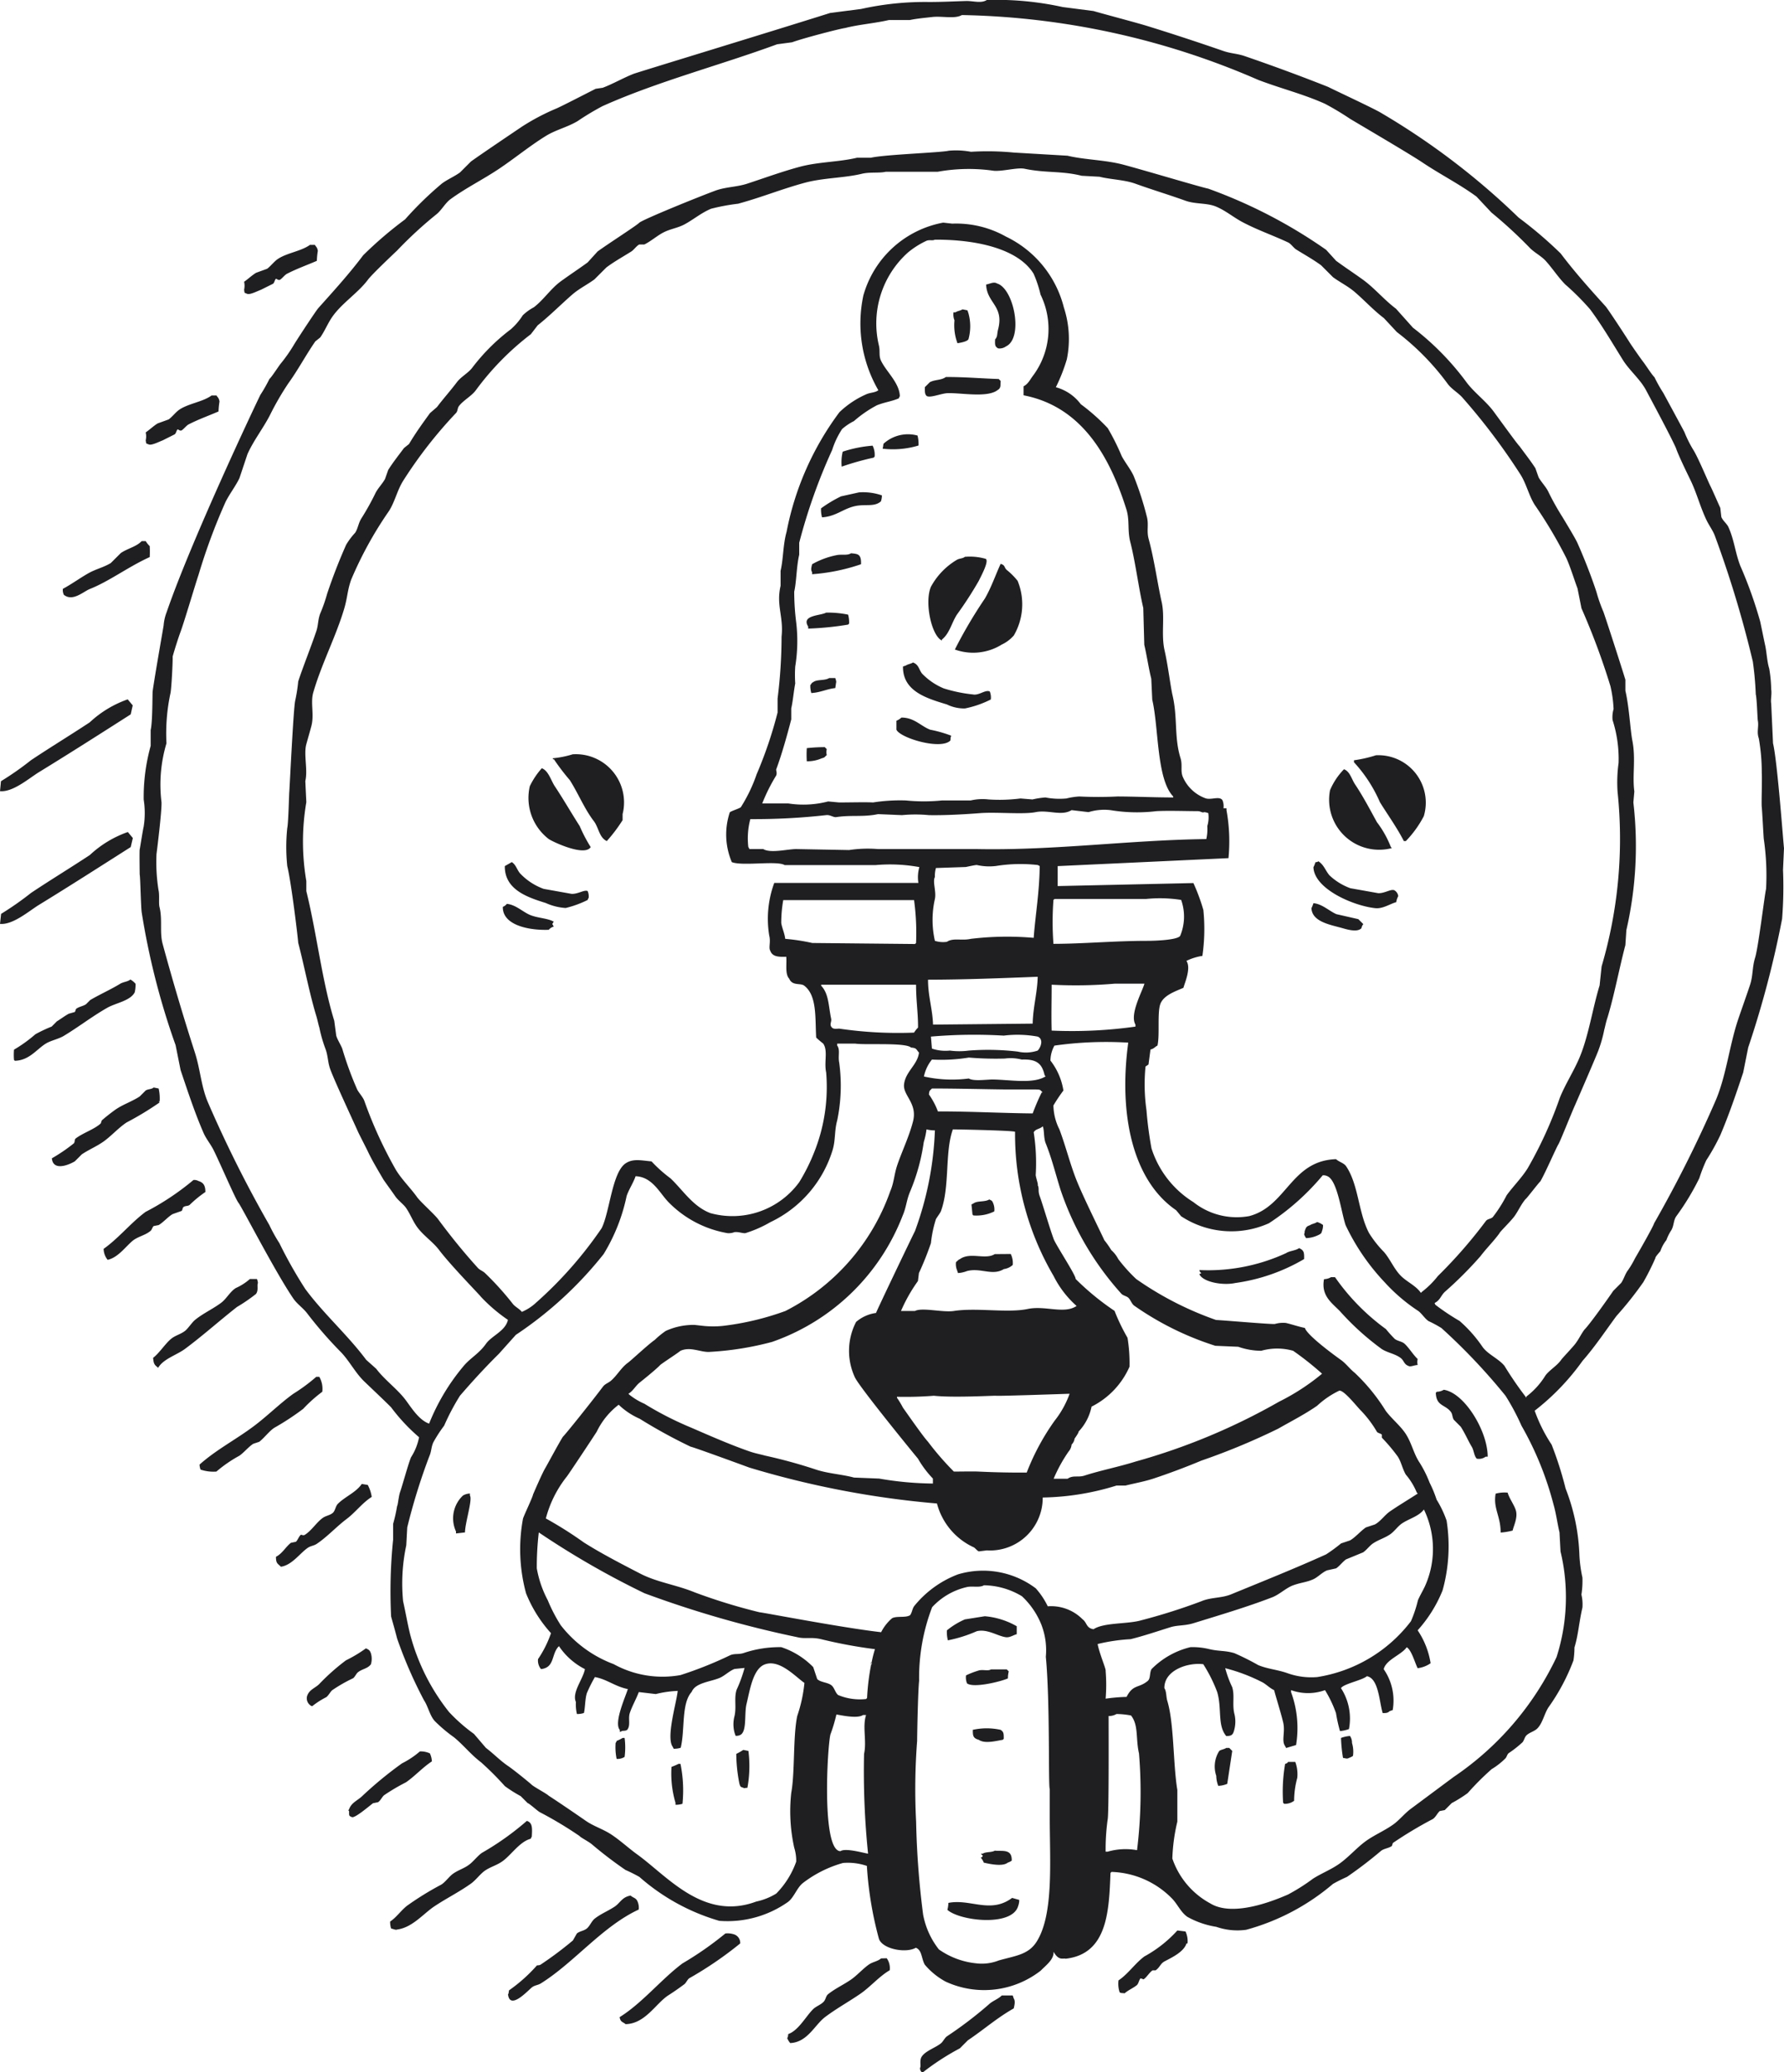
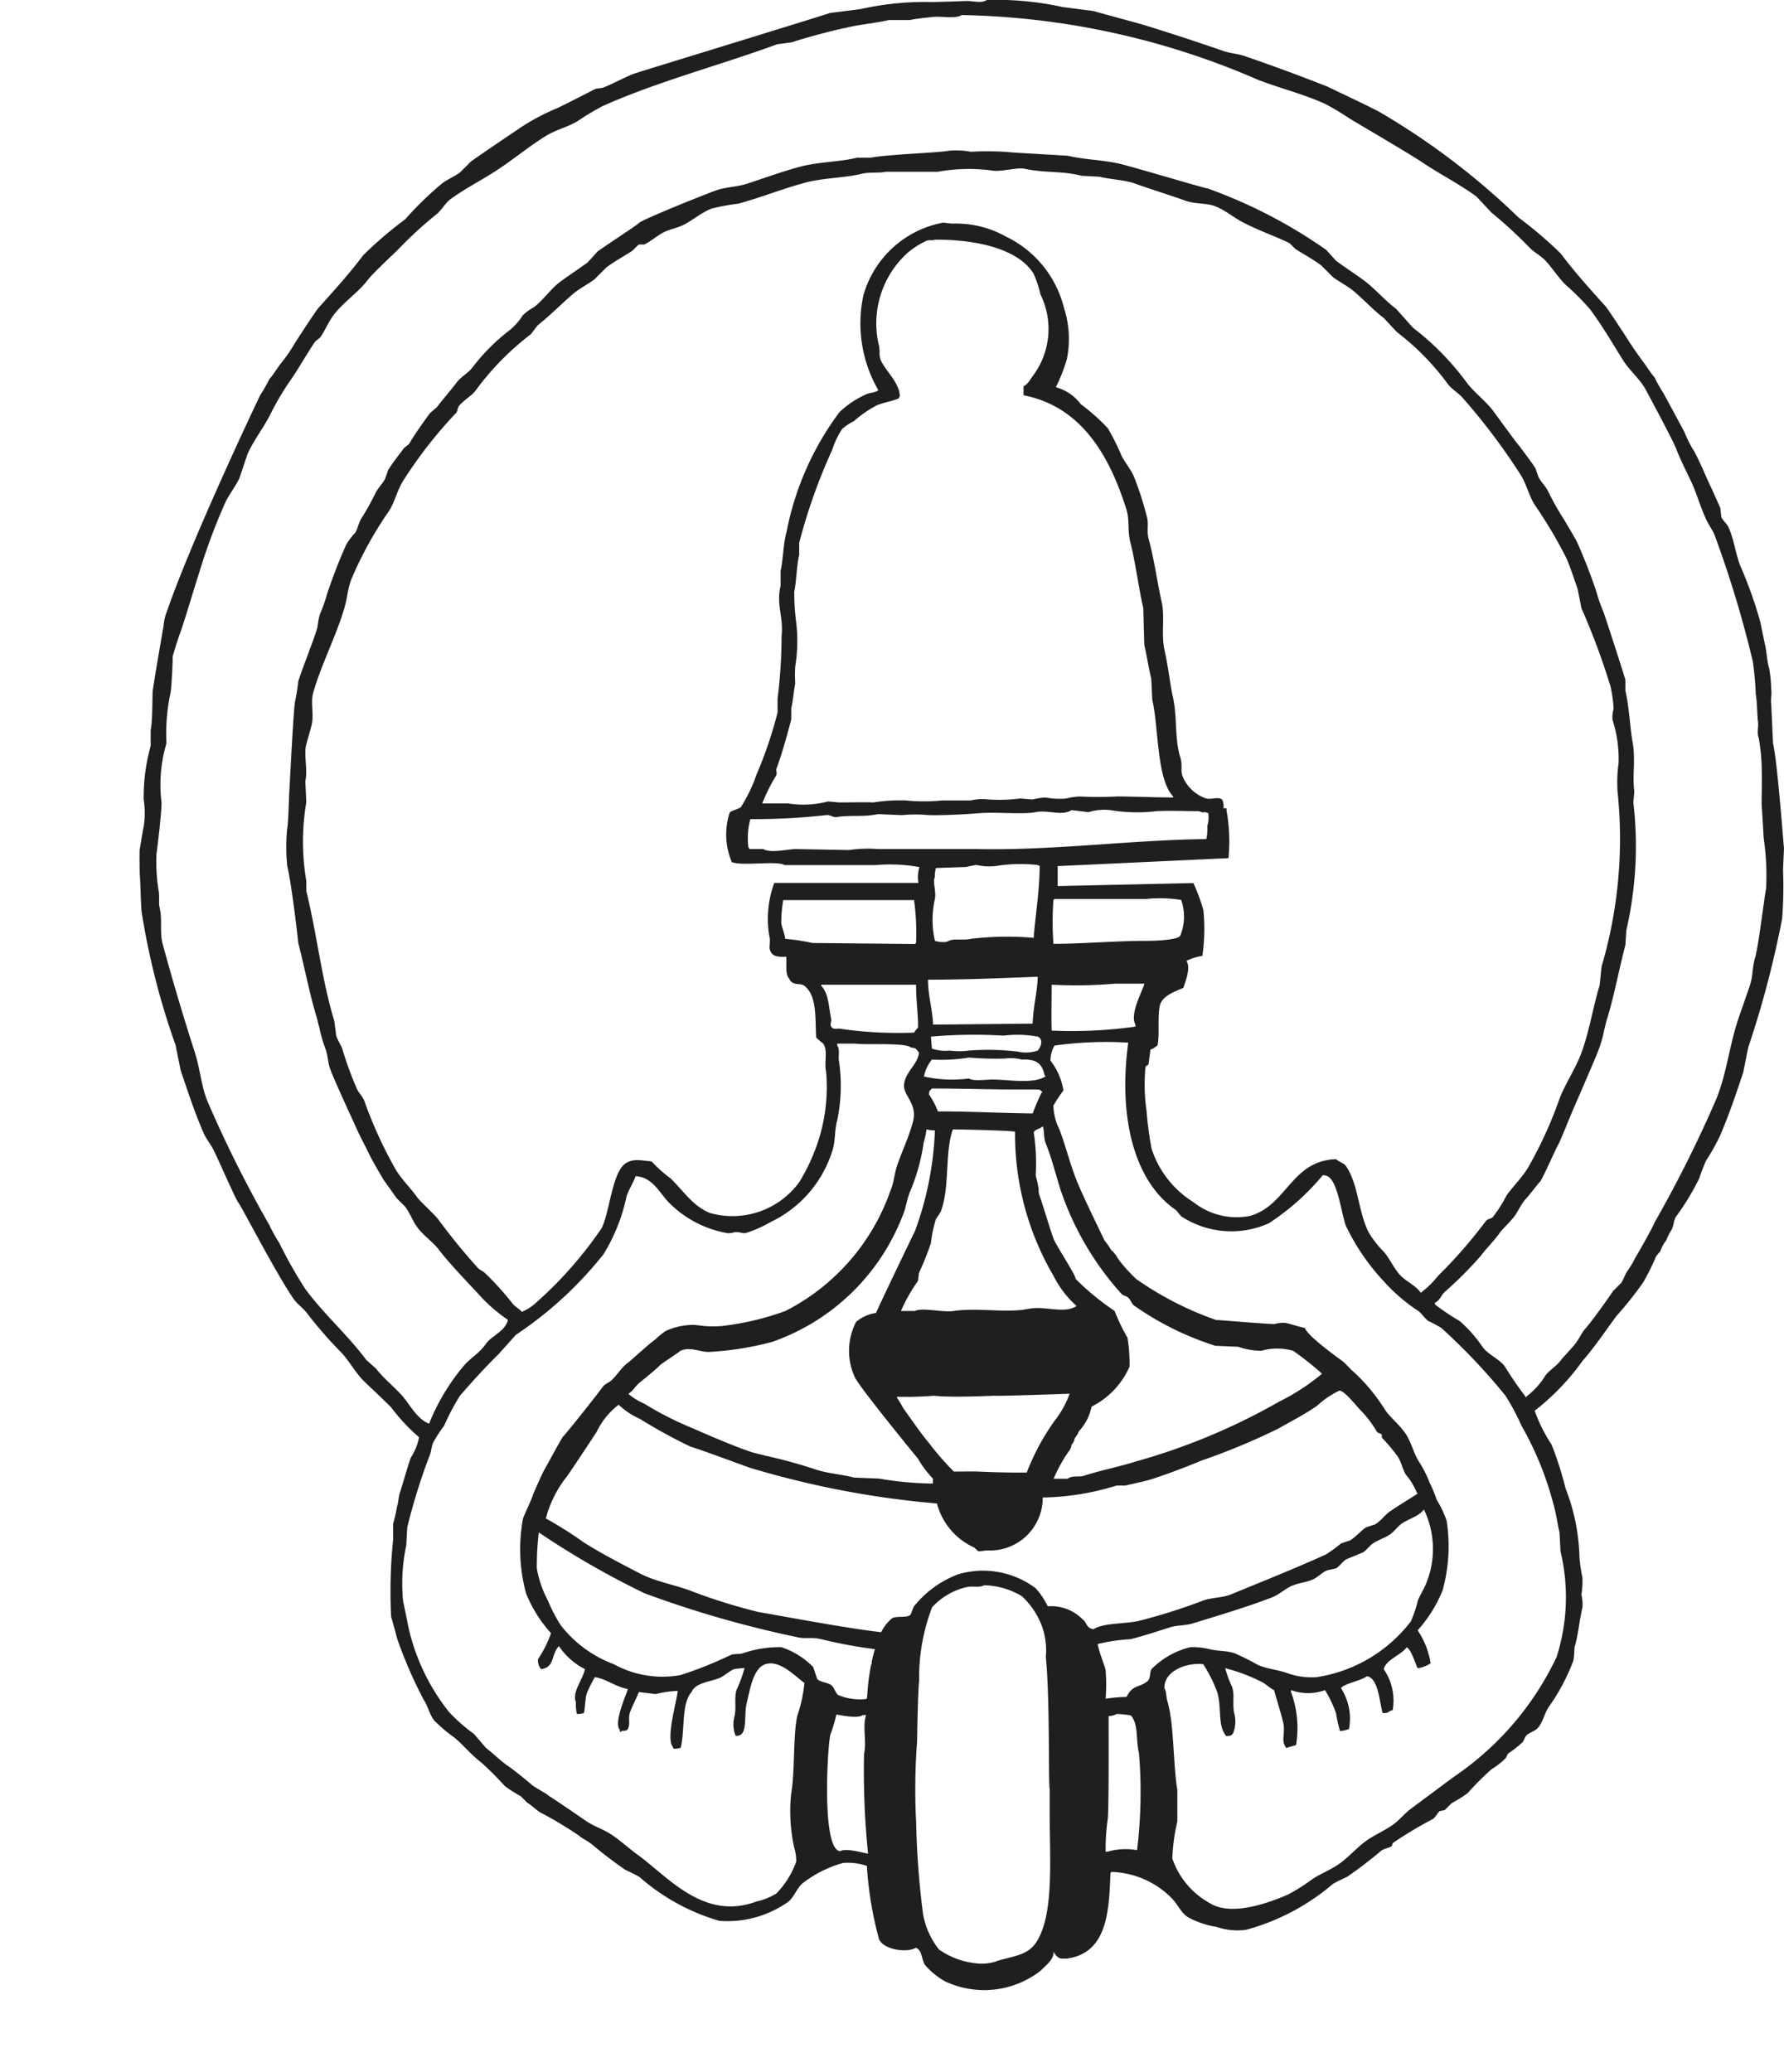
<svg xmlns="http://www.w3.org/2000/svg" width="56.405" height="65.525">
  <g fill="#1f1e21" fill-rule="evenodd">
    <path d="M56.374 27.511l.031-.694c-.013-.05-.206-2.726-.347-3.312L56 22.243c-.023-.114.026-.311 0-.442a4.125 4.125 0 00-.063-.662c-.067-.212-.083-.536-.126-.726-.034-.149-.136-.661-.158-.757a13.4 13.4 0 00-.631-1.767c-.165-.431-.19-.82-.378-1.23-.048-.1-.179-.2-.221-.315l-.032-.284c-.048-.1-.253-.575-.315-.694-.069-.135-.395-.917-.536-1.136a3.763 3.763 0 01-.284-.568c-.131-.25-.576-1.068-.663-1.23a4.7 4.7 0 01-.284-.505c-.073-.063-.282-.391-.347-.473s-.367-.512-.441-.631c-.179-.285-.688-1.059-.757-1.136-.488-.538-.98-1.088-1.42-1.672a13.134 13.134 0 00-1.33-1.135 22.906 22.906 0 00-4.353-3.313c-.227-.138-1.37-.669-1.672-.82a60.087 60.087 0 00-2.65-.978c-.243-.08-.419-.074-.663-.158a77.322 77.322 0 00-2.4-.788c-.376-.116-1.5-.411-1.7-.474L33.6.223A9.754 9.754 0 0031.2 0c-.179.116-.43.025-.663.032-.343.01-.776.032-1.167.031a9.335 9.335 0 00-2.145.221l-.978.126c-1.955.617-6.086 1.875-6.215 1.925-.311.121-.665.325-.978.441l-.221.032c-.324.164-1.141.586-1.261.631a6.988 6.988 0 00-1.073.568c-.147.1-1.223.823-1.609 1.1l-.347.347c-.186.133-.382.212-.568.347a10.971 10.971 0 00-1.167 1.136 12.356 12.356 0 00-1.325 1.135c-.439.585-.936 1.131-1.42 1.672-.069.078-.579.85-.757 1.136a4.954 4.954 0 01-.441.631c-.065.082-.274.41-.347.473a4.772 4.772 0 01-.284.5c-.086.164-2.179 4.583-2.966 6.877a1.465 1.465 0 00-.094.41c0 .02-.27 1.54-.347 2.082-.011.078 0 .969-.063 1.231v.5a6.084 6.084 0 00-.221 1.7 2.729 2.729 0 010 .852c-.029.118-.114.678-.126.725s0 .788 0 .789c.022.109.035.975.063 1.2a23.323 23.323 0 001.072 4.2l.158.789c.229.679.447 1.346.726 1.987.078.181.228.362.315.537.205.411.688 1.543.789 1.672.114.146 1.168 2.2 1.735 3.028.116.171.319.308.441.473a12.943 12.943 0 001.073 1.231c.256.271.433.617.694.883.07.072.657.622.883.852a5.868 5.868 0 00.884.946 1.806 1.806 0 01-.253.631c-.075.164-.284.927-.347 1.1-.046.129-.073.442-.094.442a5.1 5.1 0 01-.127.568v.5a16.134 16.134 0 00-.063 2.43c.06.211.125.445.19.694a13.849 13.849 0 00.851 1.955c.133.2.183.492.347.663a4.82 4.82 0 00.6.505c.3.245.534.548.852.788a9.486 9.486 0 01.757.757 4.368 4.368 0 00.5.316l.221.221c.053.01.29.23.379.284a12.248 12.248 0 011.262.757c.01.031.277.171.378.252a13.005 13.005 0 001.073.82 4.775 4.775 0 01.441.221 6.6 6.6 0 002.524 1.388 3.32 3.32 0 002.177-.6c.193-.149.278-.45.473-.6a3.73 3.73 0 011.262-.63 1.852 1.852 0 01.757.094v.032a11.388 11.388 0 00.379 2.271c.109.328.857.466 1.167.284.2.075.173.344.284.536a2.272 2.272 0 00.662.537 2.906 2.906 0 003-.347c.2-.2.418-.357.41-.6.162.3.308.193.379.221 1.322-.148 1.374-1.5 1.419-2.713l.032-.032a2.794 2.794 0 011.924.852c.173.184.265.419.474.568a2.744 2.744 0 00.914.316 2.032 2.032 0 00.947.094 7.105 7.105 0 002.744-1.451 4.923 4.923 0 01.442-.221 13.176 13.176 0 001.073-.82c.1-.081.242-.082.347-.158l.031-.094a12.728 12.728 0 011.262-.757c.089-.054.144-.187.221-.253l.158-.031.22-.221a4.169 4.169 0 00.505-.316 8.722 8.722 0 01.757-.757 2.288 2.288 0 00.442-.347c.04-.051.048-.116.095-.158a3.422 3.422 0 00.441-.347c.052-.065.067-.165.126-.22.1-.094.253-.123.347-.221.164-.171.216-.464.347-.663a6.418 6.418 0 00.789-1.482 2.758 2.758 0 00.032-.411c.123-.4.141-.783.252-1.261a1.342 1.342 0 00-.032-.41 2.849 2.849 0 00.032-.537 4.38 4.38 0 01-.095-.694 6.369 6.369 0 00-.437-2.123 11.228 11.228 0 00-.442-1.388 4.928 4.928 0 01-.536-1.073 7.5 7.5 0 001.514-1.577c.395-.449.714-.934 1.073-1.42a11.09 11.09 0 00.851-1.072 8.15 8.15 0 00.379-.757c-.011-.032.115-.167.158-.221a1.131 1.131 0 01.189-.347 1.479 1.479 0 01.158-.316c.087-.156.063-.308.157-.441a7.967 7.967 0 00.726-1.2 5 5 0 01.221-.568 6.781 6.781 0 00.441-.789c.274-.643.5-1.306.726-1.987l.158-.789a31.428 31.428 0 001.072-4.069 12.805 12.805 0 00.029-1.545zM25.206 54.263c-.136.649-.07 1.784-.189 2.429a5.339 5.339 0 00.094 1.735 1.388 1.388 0 01.063.441 2.745 2.745 0 01-.631 1.01 2.009 2.009 0 01-.631.252c-1.663.62-2.8-.79-3.754-1.482-.278-.2-.543-.447-.82-.631s-.56-.261-.82-.442c-.133-.093-.9-.62-1.167-.789-.074-.073-.457-.273-.537-.347s-.566-.471-.757-.6c-.235-.158-.459-.391-.694-.568l-.378-.442a5.305 5.305 0 01-.789-.694 6.654 6.654 0 01-1.23-2.46c-.082-.332-.144-.7-.221-1.041a5.755 5.755 0 01.1-1.767l.031-.568a19.136 19.136 0 01.694-2.239c.075-.168.056-.272.126-.442a4.278 4.278 0 01.347-.536 7.158 7.158 0 01.5-.947c.4-.464.8-.9 1.23-1.325l.537-.6a12.07 12.07 0 002.776-2.555 5.766 5.766 0 00.725-1.83c.064-.2.221-.436.284-.631.535.022.759.531 1.041.82a3.414 3.414 0 001.864.98.5.5 0 00.22-.031c.127-.018.267.043.347.031a3.791 3.791 0 00.789-.347 3.728 3.728 0 001.956-2.24c.112-.336.063-.634.158-.978a5.39 5.39 0 00.063-1.829c-.043-.2.037-.407-.063-.537V33h.568c.289.051 1.6-.042 1.766.126.189.012.161.065.252.158-.043.388-.43.6-.473 1.01-.036.35.431.592.284 1.167-.121.476-.358.964-.5 1.388-.1.3-.1.545-.22.82a6.773 6.773 0 01-3.313 3.786 8.745 8.745 0 01-1.987.473 3.065 3.065 0 01-.6 0l-.284-.032a2.116 2.116 0 00-.914.19 2.676 2.676 0 00-.347.284c-.2.136-.745.648-.852.725-.208.149-.343.405-.536.568-.083.07-.189.1-.253.189-.35.466-1.188 1.514-1.262 1.578-.122.187-.49.879-.568 1.009-.1.174-.342.737-.378.82-.011.084-.26.6-.316.757a5.3 5.3 0 00.095 2.366 4.2 4.2 0 00.789 1.262 3.476 3.476 0 01-.41.82.428.428 0 00.094.316c.428-.048.326-.444.537-.694l.031-.032a2.162 2.162 0 00.82.726c-.054.314-.421.739-.284 1.041a1.316 1.316 0 00.032.379.681.681 0 00.221-.032c.04-.158.034-.447.094-.631a4.491 4.491 0 01.253-.505c.379.066.637.3 1.041.379-.065.225-.453 1.063-.253 1.293v.063c.055-.02.031-.006.064-.031.092-.01.153 0 .189-.063.086-.143.007-.332.063-.505.068-.209.2-.437.284-.662l.536.063a3.441 3.441 0 01.694-.1c-.037.375-.374 1.471-.158 1.767l.032.063a.681.681 0 00.221-.032c.139-.555.013-1.4.347-1.766.115-.291.587-.318.883-.442.157-.066.318-.229.473-.284l.316-.032a4.389 4.389 0 01-.253.694c-.082.263 0 .528-.063.821a1.016 1.016 0 000 .536l.032.095a.277.277 0 00.158-.032c.206-.123.112-.669.189-.978.1-.412.194-1.058.536-1.23.478-.227 1.011.375 1.294.568a4.608 4.608 0 01-.228 1.046zM9.685 25.366l-.032-.666c.085-.363-.058-.844.032-1.167.039-.142.118-.416.158-.568.1-.373-.035-.736.063-1.072.266-.915.718-1.77.978-2.65.105-.358.1-.582.22-.915a11.978 11.978 0 011.2-2.177c.186-.3.255-.646.442-.946a14.122 14.122 0 011.672-2.145c.058-.062.041-.151.094-.221.144-.187.4-.314.537-.505a8.721 8.721 0 011.735-1.766l.216-.281c.391-.31.73-.657 1.1-.978.214-.184.466-.307.694-.474l.378-.378c.259-.193.506-.327.789-.505.082-.051.165-.18.252-.221h.158c.187-.087.41-.28.6-.378.218-.114.45-.141.662-.253.283-.149.54-.372.852-.5a6.54 6.54 0 01.852-.158c.348-.094.727-.22 1.1-.347.313-.106.673-.225 1.009-.316.58-.157 1.245-.149 1.8-.283.258-.063.552-.016.757-.064h1.641A5.517 5.517 0 0131.42 5.4c.281.025.747-.112.978-.063.663.139 1.167.062 1.8.221l.567.031c.346.088.787.094 1.136.221.5.181 1.088.359 1.577.536.324.117.683.063.978.19.311.132.569.356.852.5.465.244.943.407 1.42.631.087.041.17.169.252.221.284.177.531.312.789.5l.378.378c.228.166.481.289.694.474.31.267.585.57.915.82l.41.441a8 8 0 011.609 1.641c.124.167.338.283.473.442a19.942 19.942 0 011.83 2.429c.186.3.255.642.442.946a14.224 14.224 0 011.009 1.7c.132.3.239.658.347.946l.126.631a22.231 22.231 0 01.915 2.46 3.9 3.9 0 01.1.726.913.913 0 00-.032.347 4.014 4.014 0 01.19 1.357 4.478 4.478 0 00-.032.914 14.289 14.289 0 01-.505 5.521l-.063.6c-.22.713-.345 1.587-.631 2.272-.182.437-.465.869-.631 1.293a13.009 13.009 0 01-1.013 2.218c-.187.3-.459.57-.663.851a4.349 4.349 0 01-.441.694c-.075.064-.163.048-.221.127a15.224 15.224 0 01-1.514 1.735 2.8 2.8 0 01-.505.5l-.032.032c-.155-.228-.438-.344-.63-.536-.219-.219-.334-.521-.537-.758a3.392 3.392 0 01-.473-.6c-.341-.648-.328-1.529-.726-2.114-.07-.1-.226-.134-.315-.22-1.429.046-1.555 1.486-2.745 1.8a2.2 2.2 0 01-1.766-.442 3.109 3.109 0 01-1.325-1.7 11.757 11.757 0 01-.158-1.2 5.833 5.833 0 01-.031-1.388l.094-.063.063-.474c.116-.029.128-.076.221-.126.078-.332-.014-1.058.095-1.325s.461-.386.725-.5c.048-.172.248-.625.095-.852a1.74 1.74 0 01.505-.158 5.95 5.95 0 00.031-1.451 6.087 6.087 0 00-.315-.852l-4.291.095v-.631l5.4-.252a5.49 5.49 0 00-.063-1.515v-.063h-.095a.5.5 0 00-.031-.252c-.094-.146-.355 0-.537-.063a1.24 1.24 0 01-.725-.694c-.068-.19 0-.354-.063-.568-.207-.653-.089-1.28-.253-1.988-.067-.289-.147-.962-.252-1.419-.118-.512.017-1.061-.095-1.546-.119-.519-.234-1.343-.41-1.987-.072-.264.015-.46-.063-.726a9.838 9.838 0 00-.41-1.262c-.09-.205-.276-.434-.379-.631a7.418 7.418 0 00-.441-.883 6.242 6.242 0 00-.852-.757 1.46 1.46 0 00-.789-.537 5.464 5.464 0 00.347-.883 3.2 3.2 0 00-.094-1.64 3.411 3.411 0 00-1.83-2.24 3.208 3.208 0 00-1.7-.41l-.284-.032a3.232 3.232 0 00-2.524 2.3 4.218 4.218 0 00.473 3c-.105.08-.243.068-.378.126a2.933 2.933 0 00-.852.568 9.25 9.25 0 00-1.672 3.786c-.114.405-.1.851-.189 1.23v.473c-.145.622.1.977.031 1.609a15.867 15.867 0 01-.126 1.956v.442a13.226 13.226 0 01-.663 1.956 4.923 4.923 0 01-.5 1.041c-.08.053-.255.1-.347.157a2.226 2.226 0 00.063 1.578c.344.134 1.427-.056 1.672.094h2.87a5.169 5.169 0 011.388.063 1.143 1.143 0 00-.031.5H24.48a3.281 3.281 0 00-.158 1.672c.052.2-.028.372.032.473.064.184.247.2.505.19.022.226-.045.547.094.694.1.237.352.128.474.22.409.312.342 1.018.378 1.641a2.576 2.576 0 00.221.189c.159.224.023.584.095.915a5.541 5.541 0 01-.379 2.524 6.008 6.008 0 01-.473.946 2.614 2.614 0 01-2.808.978c-.557-.212-.866-.726-1.262-1.1a4.448 4.448 0 01-.6-.536c-.314-.026-.577-.1-.82.063-.427.29-.5 1.535-.757 2.05a12.672 12.672 0 01-2.081 2.362 1.523 1.523 0 01-.442.284c-.076-.1-.209-.156-.284-.252a9.426 9.426 0 00-.883-.978c-.064-.061-.162-.093-.221-.158-.449-.495-.858-1-1.262-1.546-.119-.159-.553-.542-.662-.694-.2-.281-.477-.551-.663-.851a13.525 13.525 0 01-1.009-2.205c-.046-.114-.168-.244-.221-.347a10.837 10.837 0 01-.473-1.293c-.046-.121-.151-.279-.19-.41l-.063-.473c-.389-1.263-.548-2.737-.883-4.1v-.316a7.419 7.419 0 010-2.495zM35.9 32.4v.063a14.377 14.377 0 01-2.65.126c-.014-.529 0-.883 0-1.451a14.4 14.4 0 001.988-.032h.946c-.075.26-.473.97-.284 1.294zm-4.953 14.134c-.159-.009-.641 0-.788 0a9.084 9.084 0 01-.821-.947c-.155-.164-.669-.907-.788-1.072a3.074 3.074 0 00-.19-.316v-.031a11.441 11.441 0 001.168-.032c.625.067 1.9-.007 1.956 0 .1.015 2.3-.063 2.334-.063a3.028 3.028 0 01-.473.852 7.387 7.387 0 00-.883 1.64 27.47 27.47 0 01-1.515-.031zm-4.669-14.322c-.088-.427-.073-.785-.315-1.042v-.031h3c0 .513.065.88.063 1.356a.8.8 0 00-.126.158 12.747 12.747 0 01-2.366-.126c-.13.006-.2.02-.253-.063s.019-.164-.003-.252zm-1.451-2.524c-.024-.187-.1-.339-.126-.5a4.152 4.152 0 01.063-.726H28.9a7.635 7.635 0 01.063 1.357l-.032.032-3.249-.032a6.3 6.3 0 00-.855-.131zm4.38 6.425a2.258 2.258 0 00.086-.4 1.124 1.124 0 00.266.032 10.293 10.293 0 01-.631 3.186c-.077.147-1.23 2.555-1.23 2.587a1.211 1.211 0 00-.631.284 1.986 1.986 0 00-.031 1.766c.191.364 1.918 2.476 1.987 2.556a3.191 3.191 0 00.473.631v.157a10.344 10.344 0 01-1.7-.157L27 46.723c-.365-.1-.821-.126-1.2-.252a16.047 16.047 0 00-1.609-.442c-.132-.037-.315-.072-.473-.126-.606-.208-1.293-.51-1.861-.757a10.442 10.442 0 01-1.483-.757 2.128 2.128 0 01-.473-.284l-.032-.032c.152-.094.218-.24.347-.347.064-.052.516-.41.663-.568.155-.117.578-.389.631-.441.328-.151.66.061.946.031a9.635 9.635 0 001.956-.315 6.838 6.838 0 004.133-4.007c.106-.244.114-.461.221-.725a6.291 6.291 0 00.441-1.588zm-4.664-11.788c.173-.462.346-1.082.474-1.577V22.4c.052-.221.08-.552.126-.789a4.126 4.126 0 010-.536 5 5 0 00.031-1.388 7.826 7.826 0 01-.063-.978c.073-.316.069-.786.158-1.168v-.378a17.825 17.825 0 011.041-2.933 2.672 2.672 0 01.315-.663 1.773 1.773 0 01.375-.252 3.754 3.754 0 01.726-.5c.252-.1.475-.123.694-.22.02-.055.006-.031.031-.064-.012-.432-.443-.789-.6-1.135-.07-.155-.019-.291-.063-.473a3.009 3.009 0 01.914-2.934 2.657 2.657 0 01.6-.379c.092-.031.191.006.252-.031 1.316-.008 2.634.287 3.123 1.072a3.582 3.582 0 01.221.663 2.471 2.471 0 01-.252 2.586c-.093.128-.14.239-.284.316v.284c1.84.357 2.722 1.929 3.249 3.6.112.355.03.665.126 1.041.166.652.268 1.484.41 2.082l.032 1.168c.078.326.141.758.221 1.072l.031.663c.207.885.134 2.516.663 3.06v.031c-.591 0-1.224-.03-1.767-.031a11.967 11.967 0 01-1.2 0 2.183 2.183 0 00-.411.063 2.319 2.319 0 01-.662-.032 2.623 2.623 0 00-.41.063l-.379-.031a5.2 5.2 0 01-1.009.031 1.673 1.673 0 00-.568.032h-.908a5.672 5.672 0 01-1.136 0 5.5 5.5 0 00-1.041.063c-.237-.014-.724 0-1.072 0l-.347-.032a3.1 3.1 0 01-1.262.063H24.1a5.552 5.552 0 01.441-.883c.036-.091-.011-.162.002-.198zm1.578 1.451c.116-.018.232.076.315.063.482-.074.862.005 1.325-.095l.757.032a4.489 4.489 0 01.852 0c.486.01 1.13-.025 1.609-.063.517-.041 1.379.046 1.766-.032.405-.08.814.134 1.136-.063l.536.063a1.686 1.686 0 01.694-.063 5.11 5.11 0 001.452.032c.389-.02.913 0 1.293 0 .126 0 .14.063.221.031a.465.465 0 01.126.032.947.947 0 01-.032.41 1.4 1.4 0 01-.031.41c-2.421.029-4.806.365-7.256.316h-3.123a3.979 3.979 0 00-.915.031l-1.672-.031c-.272 0-.812.141-1.041 0h-.441c-.021-.055-.007-.031-.032-.063a2.37 2.37 0 01.063-.884 20.638 20.638 0 002.398-.126zm7.224 2.65h2.9a4.3 4.3 0 011.1.031 1.585 1.585 0 01-.031 1.136c-.084.132-.787.158-1.041.158-1.028 0-2.023.094-2.966.095a9.333 9.333 0 010-1.389zm-3.786-.694a.918.918 0 01.032-.284l.946-.032c.046-.01.3-.065.347-.063a1.794 1.794 0 00.6.032 4.887 4.887 0 011.325-.032l.063.032c-.007.824-.135 1.538-.19 2.271a9.62 9.62 0 00-1.987.032c-.293.066-.558-.04-.757.094a.851.851 0 01-.379-.031 3.008 3.008 0 010-1.325c.049-.239-.08-.546 0-.694zm3.25 3.155c-.008.484-.151.979-.158 1.482L29.5 32.4c-.014-.482-.159-.9-.158-1.42 1.202-.002 2.358-.051 3.467-.093zm-1.073 1.861a3.55 3.55 0 011.073.031c.188.078.107.33 0 .442a1.154 1.154 0 01-.631.032 8.031 8.031 0 00-1.546-.032 2.285 2.285 0 01-.6 0 1.322 1.322 0 01-.567-.063l-.032-.379a15.972 15.972 0 012.303-.031zm-2.271.757a5.426 5.426 0 001.167-.063 10.226 10.226 0 001.136.031 1.417 1.417 0 01.536.032c.49-.02.644.141.725.5l.032.031c-.4.249-1.12.106-1.672.1-.209 0-.612.061-.757-.032a4.1 4.1 0 01-1.42-.063 1.255 1.255 0 01.253-.536zm3.028 7.887c-.638.134-1.607-.048-2.334.063-.353.054-.995-.119-1.231 0h-.441a5.011 5.011 0 01.536-.947l.031-.252a9.464 9.464 0 00.379-.946 3.855 3.855 0 01.158-.758c.031-.058.134-.19.158-.252.288-.775.118-1.872.378-2.587.625.008 1.911.042 1.966.076a8.868 8.868 0 001.22 4.562 3.153 3.153 0 00.726.946c-.4.267-.991-.022-1.546.095zm-2.839-6.247a2.343 2.343 0 00-.284-.536c.015-.143.029-.114.095-.189.774 0 1.61.023 2.334.031h.946c.122.005.135 0 .19.063l.031.032h-.031a6.721 6.721 0 00-.284.662c-.951-.008-1.99-.065-2.997-.063zM33.786 45.9a.384.384 0 00.095-.221.324.324 0 00.095-.189c.016-.022.136-.19.126-.221a1.617 1.617 0 00.41-.789 2.568 2.568 0 001.2-1.262 4.968 4.968 0 00-.063-.915 6.162 6.162 0 01-.41-.851 8.235 8.235 0 01-1.231-1.01c.019-.1-.626-1.076-.694-1.262-.133-.365-.338-1.07-.441-1.356-.065-.179-.007-.237-.063-.347.021-.021-.043-.186-.064-.316a6.342 6.342 0 00-.063-1.356c.06-.112.2-.1.284-.189.053.087.025.364.095.536.194.478.308.961.473 1.483a9.377 9.377 0 001.924 3.28c.059.058.163.069.221.127.073.072.1.193.19.252a9.419 9.419 0 002.555 1.262l.725.031a2.224 2.224 0 00.726.127 1.848 1.848 0 011.009 0 9.585 9.585 0 01.915.725 6.971 6.971 0 01-1.356.883 19.935 19.935 0 01-4.544 1.896c-.529.167-1.11.28-1.609.442-.209.068-.356-.023-.536.1h-.442a4.745 4.745 0 01.473-.86zm-7.214 12.637c-.605-.007-.412-3.322-.316-3.691a5.266 5.266 0 00.189-.631c.182.03.665.137.843.016h.095c-.121.364.025.83-.064 1.23a25.489 25.489 0 00.127 3.155c-.169-.027-.713-.186-.874-.079zm.984-5.958c0 .006 0 .01.016.043h-.026a7.422 7.422 0 00-.132 1.073l-.031.031a1.787 1.787 0 01-.883-.126c-.094-.075-.121-.244-.221-.315-.124-.09-.333-.084-.441-.19l-.126-.378a2.508 2.508 0 00-1.01-.631 3.533 3.533 0 00-1.2.189c-.16.046-.272.008-.41.063a12.163 12.163 0 01-1.577.631 3.2 3.2 0 01-2.114-.347 3.787 3.787 0 01-1.672-1.23 4.965 4.965 0 01-.41-.789 3.411 3.411 0 01-.347-1.009 9.4 9.4 0 01.063-1.136 26.863 26.863 0 003.344 1.924 33.64 33.64 0 004.827 1.388c.255.065.438-.012.757.064a15 15 0 001.7.315 4.132 4.132 0 00-.107.43zm1.344-1.786c-.06.089-.063.2-.126.283-.146.089-.42.017-.568.095a1.408 1.408 0 00-.347.442c-1.25-.143-3.712-.621-3.849-.631a18.167 18.167 0 01-2.051-.631c-.587-.241-1.192-.315-1.735-.6-.578-.3-1.209-.624-1.766-.977a12.314 12.314 0 00-1.2-.758 3.593 3.593 0 01.663-1.325c.051-.061.834-1.241.946-1.419a2.364 2.364 0 01.694-.852 2.262 2.262 0 00.662.442 16.5 16.5 0 001.609.883c.137.032 1.418.5 1.862.663a28.952 28.952 0 005.93 1.135 2.117 2.117 0 001.168 1.388c.04.022.107.112.157.126l.253-.031a1.666 1.666 0 001.766-1.672 8.25 8.25 0 002.335-.379h.284c.263-.066.59-.124.883-.22.5-.166 1.051-.373 1.514-.568a21.2 21.2 0 002.429-1.01c.4-.229.852-.46 1.231-.725a2.8 2.8 0 01.694-.474c.141-.045.565.506.694.631a3.469 3.469 0 01.5.663c.032.049.122.053.158.094v.095a5.6 5.6 0 01.505.6c.114.181.142.377.252.567a2.115 2.115 0 01.347.568l.032.032c-.286.188-.592.367-.883.568-.162.111-.294.314-.474.41l-.284.094c-.163.11-.329.311-.5.41l-.284.095a5.121 5.121 0 01-.473.347c-.981.444-1.983.844-3 1.262-.314.129-.634.088-.947.221a18.7 18.7 0 01-1.893.6c-.436.128-1.179.064-1.514.284-.237-.037-.2-.206-.347-.315a1.4 1.4 0 00-1.1-.41 2.427 2.427 0 00-.379-.568 2.766 2.766 0 00-2.46-.442 3.266 3.266 0 00-1.388 1.009zm4.29 5.773v.914c0 1.379.13 3.046-.41 3.912-.26.417-.655.447-1.2.6a1.458 1.458 0 01-.694.094 2.487 2.487 0 01-1.2-.441 2.522 2.522 0 01-.5-1.105 27.032 27.032 0 01-.221-2.933 19.874 19.874 0 01.032-2.556c0-.21.028-1.605.063-1.9a6.245 6.245 0 01.411-2.328 2.134 2.134 0 011.072-.631c.187-.053.421.025.568-.063a2.39 2.39 0 011.2.347 2.5 2.5 0 01.62.914 2.24 2.24 0 01.135 1c.134 1.385.077 3.976.121 4.176zm2.555-4.732c.407-.1.877-.259 1.262-.379.222-.069.452-.042.726-.126.818-.253 1.7-.514 2.492-.82.226-.087.441-.3.662-.379.247-.09.412-.092.631-.189.152-.068.285-.222.442-.284l.284-.063c.107-.07.212-.215.315-.284l.537-.221c.109-.071.207-.212.315-.284.179-.118.362-.166.537-.284.134-.09.245-.257.378-.347.23-.155.531-.223.694-.442a2.872 2.872 0 01.032 2.43c-.075.157-.161.3-.221.441a3.905 3.905 0 01-.221.663 4.624 4.624 0 01-2.965 1.766 2.239 2.239 0 01-.947-.126c-.317-.111-.607-.126-.915-.252a7.978 7.978 0 00-.757-.379c-.3-.088-.474-.053-.788-.126a2.2 2.2 0 00-.6-.063 2.584 2.584 0 00-1.23.694c-.07.124-.023.3-.126.379-.286.232-.457.095-.663.5a5.419 5.419 0 00-.662.056 5.4 5.4 0 000-.876c.018-.061-.194-.538-.253-.852a5.652 5.652 0 011.038-.153zm.208 6.672a2.045 2.045 0 00-.933.047h-.063a6.771 6.771 0 01.063-1.009c.042-.16.032-2.729.031-3.281a.466.466 0 00.249-.063 2.469 2.469 0 01.46.047c.244.31.143.727.252 1.2a15.009 15.009 0 01-.062 3.059zm13.165-10.931c.088.308.124.614.189.883l.032.6a6.205 6.205 0 01-.126 3.344 9.459 9.459 0 01-3.249 3.786c-.447.331-.9.67-1.357 1.009-.2.147-.366.364-.568.505-.284.2-.606.331-.883.537s-.55.524-.852.725c-.257.172-.527.276-.789.442a6.17 6.17 0 01-.788.5c-.557.245-1.772.705-2.461.283a2.544 2.544 0 01-1.2-1.419 5.837 5.837 0 01.158-1.167V56.6c-.137-.821-.1-2.088-.315-2.808-.044-.144-.023-.3-.095-.41-.009-.564.737-.819 1.23-.757a4.708 4.708 0 01.442.884c.152.529 0 1.045.284 1.388.18 0 .215-.051.252-.19a1.016 1.016 0 000-.536c-.063-.294.018-.557-.063-.82a3.527 3.527 0 01-.221-.6 5.57 5.57 0 011.168.442c.119.059.237.187.378.252.08.3.2.667.284 1.01.078.309-.06.586.063.757l.032.063.315-.094a3.287 3.287 0 00-.158-1.672v-.064a1.582 1.582 0 001.073 0 3.782 3.782 0 01.347.726 5.034 5.034 0 00.126.568 1.06 1.06 0 00.284-.063 1.767 1.767 0 00-.252-1.294c.084-.138.663-.244.82-.378.378.074.389.825.5 1.167.122 0 .16-.007.221-.063l.094-.032a1.744 1.744 0 00-.284-1.293c.069-.3.561-.453.726-.694.151.078.267.511.347.662a.9.9 0 00.41-.157 2.588 2.588 0 00-.41-1.041 4.253 4.253 0 00.788-1.262 5.207 5.207 0 00.127-2.208 3.393 3.393 0 00-.316-.663 3.806 3.806 0 00-.221-.536 3.628 3.628 0 00-.315-.631c-.19-.282-.25-.622-.442-.915-.165-.253-.45-.481-.631-.726a5.967 5.967 0 00-.978-1.2c-.159-.126-.282-.3-.441-.411-.108-.077-1.058-.759-1.136-1.009-.206-.042-.407-.113-.6-.158a.931.931 0 00-.347.032c-.092.018-1.62-.116-1.862-.126a10.333 10.333 0 01-2.523-1.294 5.028 5.028 0 01-.568-.631.983.983 0 00-.221-.284 2.818 2.818 0 00-.221-.315c-.031-.084-.615-1.255-.852-1.83-.222-.54-.353-1.1-.567-1.672a1.744 1.744 0 01-.19-.757 5.19 5.19 0 01.316-.473 2.058 2.058 0 00-.41-.947 1 1 0 01.126-.473 11.626 11.626 0 012.334-.094c-.312 2.29.149 4.368 1.515 5.3l.157.19a2.889 2.889 0 002.776.221 7.708 7.708 0 001.7-1.515.277.277 0 01.158.032c.311.148.433 1.158.567 1.546a6.931 6.931 0 001.231 1.8 5.528 5.528 0 001.072.915c.11.085.2.235.316.315a3.816 3.816 0 01.41.221 19.066 19.066 0 012.026 2.141 7.277 7.277 0 01.505.947 10.13 10.13 0 011.013 2.492zm6.72-19.465c-.048.2-.243 1.841-.347 2.177-.094.3-.063.564-.158.852-.113.34-.264.762-.379 1.1-.275.823-.368 1.732-.694 2.524a39.743 39.743 0 01-1.96 3.916c-.021.094-.5.934-.6 1.1a3.009 3.009 0 01-.221.378c-.1.127-.129.274-.221.41l-.252.253c-.154.227-.736 1.051-.915 1.23-.108.149-.175.3-.284.442-.086.114-.394.436-.441.5-.137.2-.37.323-.505.505a2.427 2.427 0 01-.6.663v.04a11.307 11.307 0 01-.694-1.009c-.186-.229-.526-.363-.694-.6a4.259 4.259 0 00-.725-.82 7.271 7.271 0 01-.757-.505c-.026-.032-.012-.007-.032-.063.176-.091.188-.218.316-.347a12.159 12.159 0 001.135-1.135c.19-.252.422-.477.6-.726.01-.042.355-.374.473-.536s.206-.37.347-.537c.031-.01.4-.5.473-.567.161-.277.5-1.061.568-1.168.058-.091.4-.96.536-1.261.15-.344.635-1.464.726-1.7a4.189 4.189 0 00.189-.662c.028-.1.052-.239.1-.379.214-.7.376-1.575.568-2.3l.031-.473a11.879 11.879 0 00.221-4.038l.031-.347c-.069-.5.051-1.025-.063-1.609-.064-.329-.1-1.064-.22-1.577v-.347c-.136-.446-.606-1.9-.694-2.146a4.87 4.87 0 01-.221-.63c-.164-.5-.386-1.064-.6-1.546-.066-.15-.385-.673-.473-.82a8.171 8.171 0 01-.442-.789c-.071-.16-.235-.322-.315-.473l-.1-.284c-.145-.226-.34-.474-.5-.694-.053-.042-.582-.775-.821-1.1s-.608-.593-.851-.915a8.6 8.6 0 00-1.7-1.735l-.536-.6c-.373-.279-.671-.645-1.041-.915-.293-.212-.564-.388-.852-.6l-.315-.347A15.85 15.85 0 0038.2 5.965c-.221-.042-2.008-.578-2.681-.757-.576-.154-1.21-.151-1.767-.284l-1.7-.1A8.647 8.647 0 0030.7 4.8a2.566 2.566 0 00-.7-.034c-.265.062-2.009.119-2.461.221H27.1c-.566.137-1.216.129-1.8.284-.556.148-1.138.361-1.672.536-.334.11-.674.1-1.009.221-.561.209-2.192.87-2.4 1.009-.073.084-.975.66-1.325.915l-.315.347c-.288.21-.56.387-.852.6-.311.226-.548.593-.852.82a1.552 1.552 0 00-.347.252 2.045 2.045 0 01-.378.442 6.286 6.286 0 00-1.23 1.23c-.132.162-.348.275-.474.442-.206.273-.423.513-.631.788l-.22.19c-.239.33-.453.624-.663.978l-.158.126c-.164.22-.36.468-.5.694l-.1.284c-.08.151-.244.313-.315.473a8.171 8.171 0 01-.442.789c-.088.147-.1.308-.189.441a2.231 2.231 0 00-.284.379 17.384 17.384 0 00-.6 1.546 4.938 4.938 0 01-.221.631c-.078.215-.055.362-.126.567-.175.515-.437 1.168-.568 1.578a5.169 5.169 0 01-.094.6c-.057.209-.182 2.863-.189 2.9s-.027.982-.064 1.136a5.863 5.863 0 000 1.2c.133.546.337 2.271.347 2.429.191.728.355 1.6.568 2.3.043.14.067.278.1.378a4.279 4.279 0 00.189.663c.091.24.071.424.158.662.13.357.729 1.642.883 1.988.047.1.259.511.316.631.128.271.312.574.473.852.032.054.286.4.378.536s.26.251.348.378c.136.2.207.407.347.6.193.267.5.467.694.725.371.491 1.293 1.43 1.325 1.483a5.108 5.108 0 00.851.726c-.077.355-.512.5-.694.757-.226.321-.5.447-.725.725a6.655 6.655 0 00-1.073 1.8c-.308-.108-.543-.476-.725-.725-.268-.366-.668-.641-.947-1.01L11.578 43c-.588-.789-1.34-1.448-1.925-2.239a14.176 14.176 0 01-.82-1.451 4.876 4.876 0 01-.315-.568 38.878 38.878 0 01-1.956-3.912c-.209-.51-.228-1.025-.41-1.577a76.325 76.325 0 01-1.01-3.407c-.1-.368 0-.78-.1-1.168-.029-.126.008-.372-.031-.536a5.635 5.635 0 01-.063-1.136c.009-.059.173-1.37.158-1.64a4.564 4.564 0 01.157-1.861 6.059 6.059 0 01.131-1.605c.038-.263.074-1.1.064-1.136.061-.22.171-.57.252-.789.113-.306.472-1.516.568-1.8a18.694 18.694 0 01.852-2.3c.12-.245.331-.52.441-.757l.253-.757c.189-.429.514-.84.725-1.262a8.839 8.839 0 01.568-.978c.311-.431.548-.885.852-1.325l.157-.126c.157-.226.248-.475.411-.694.309-.417.793-.723 1.1-1.136.13-.172.794-.8.915-.914a12.869 12.869 0 011.23-1.136c.177-.133.293-.374.473-.5.485-.352 1.014-.612 1.514-.946s.98-.73 1.483-1.041c.321-.2.677-.275 1.01-.473a8.434 8.434 0 01.788-.474c1.741-.78 3.7-1.287 5.521-1.956l.473-.063C25.42 1.2 26.583.9 26.72.886c.427-.111.923-.146 1.388-.253h.663c.2-.046.554-.077.694-.094.312-.039.726.069.946-.063a24.518 24.518 0 019.369 2.05c.735.28 1.424.446 2.114.757a8.8 8.8 0 01.789.473c.332.2 1.879 1.105 2.3 1.388.561.376 1.159.676 1.7 1.073l.473.505a14.413 14.413 0 011.231 1.136c.157.149.36.247.5.41.209.234.379.5.6.725a8.039 8.039 0 01.788.789c.384.518.7 1.062 1.041 1.609.206.326.545.605.726.946.132.248.788 1.468.946 1.83.085.252.405.9.442.978.218.438.318.877.536 1.325.068.139.2.325.253.473a34.349 34.349 0 011.2 3.975 10.116 10.116 0 01.094 1.041c.034.122.053.769.063.82.04.2-.042.358.032.568a6.152 6.152 0 01.094 1.1c.015.214-.015.938 0 1.073s.054.93.064 1.009a7.965 7.965 0 01.072 1.581z" />
-     <path d="M31.462 10.732c-.006.17-.009.223.095.284a.346.346 0 00.252-.064c.556-.265.249-1.827-.283-1.987-.108-.066-.221.011-.347.032.019.589.573.673.378 1.419-.039.151-.01.224-.095.316zM30.273 10.854c.1-.018.3-.05.347-.126a1.542 1.542 0 000-.82l-.032-.095-.157-.031c-.058.042-.166.053-.221.094h-.063a.5.5 0 00.031.253 1.621 1.621 0 00.095.725zM7.81 9.289c.084.044.327-.084.441-.126l.379-.189c.049-.033.053-.122.095-.158.013-.012.071.058.126.031s.152-.154.221-.189c.318-.164.634-.274.946-.41a2.406 2.406 0 01.031-.316c-.022-.117-.046-.111-.094-.189H9.8c-.273.2-.721.252-1.009.442-.121.079-.234.234-.347.315l-.347.126c-.131.079-.256.2-.379.284a.583.583 0 010 .253c.02.114-.006.087.092.126zM29.4 12.085l-.158.157c0 .141-.009.222.063.284.131.059.458-.088.662-.094.43-.012 1.258.154 1.578-.1.113-.063.08-.166.094-.284l-.063-.063c-.537-.016-1.078-.066-1.672-.063-.136.105-.346.078-.504.163zM27.937 14.03c-.013.02-.012.1-.032.158a2.794 2.794 0 001.136-.1 1.071 1.071 0 00-.031-.315 1.147 1.147 0 00-1.073.257zM27.621 14.472l.032-.032a.647.647 0 00-.063-.347 3.956 3.956 0 00-.946.19 1.424 1.424 0 00-.032.473 8.668 8.668 0 011.009-.284zM4.7 14.052c.085.044.328-.084.442-.126l.378-.19c.049-.032.054-.121.095-.157.013-.012.072.058.126.031s.153-.154.221-.189c.318-.164.635-.274.947-.41a2.406 2.406 0 01.031-.316c-.022-.117-.046-.111-.095-.189h-.156c-.273.2-.722.252-1.01.442-.12.079-.233.234-.347.315l-.347.126c-.13.079-.255.2-.378.284a.583.583 0 010 .253c.023.114-.007.087.093.126zM27 16.012c.351-.088.633.034.852-.158a.551.551 0 00.031-.189 1.818 1.818 0 00-.725-.095l-.568.126a4.169 4.169 0 00-.631.379.925.925 0 00.031.284c.423-.025.655-.259 1.01-.347zM29.78 20.224v.031c-.331-.153-.555-1.211-.347-1.7a2.222 2.222 0 01.82-.852c.085-.05.184-.037.253-.095a1.81 1.81 0 01.662.064c.106.08-.148.541-.221.694a11.756 11.756 0 01-.694 1.072c-.167.262-.232.596-.473.786zm2.271-.126a1.158 1.158 0 01-.378.284 1.711 1.711 0 01-1.483.157 14.6 14.6 0 01.947-1.609c.2-.341.337-.745.5-1.1.151.045.1.1.19.19a2.149 2.149 0 01.347.347 1.958 1.958 0 01-.123 1.733zM25.677 18.158a6.128 6.128 0 001.451-.284l.095-.032c.013-.333-.111-.326-.316-.347-.123.081-.3.022-.473.063a2.586 2.586 0 00-.757.284c-.02.087-.052.175 0 .252zM25.553 19.877a9.46 9.46 0 001.262-.126l.031-.032a.914.914 0 00-.031-.283 3.176 3.176 0 00-.694-.064c-.173.1-.8.074-.568.442zM2.84 18.625c.621-.247 1.212-.7 1.893-1.009a3.088 3.088 0 000-.347.8.8 0 01-.126-.158H4.48c-.175.182-.45.231-.662.379l-.316.315c-.23.139-.461.186-.694.315-.26.145-.543.352-.82.5a.341.341 0 00.032.19c.28.223.617-.104.82-.185zM26.215 21.442c-.137.087-.383.036-.5.126-.071.037-.048.046-.095.095a.8.8 0 00.031.252c.293-.017.485-.127.758-.157.014-.078.022-.166.031-.19a.47.47 0 00-.031-.126zM30.758 21.959a4.684 4.684 0 01-.915-.189 2.026 2.026 0 01-.694-.474c-.105-.142-.1-.28-.284-.347-.057.042-.165.053-.221.095l-.094.032c-.012.793.773 1.012 1.388 1.2a1.255 1.255 0 00.568.127 3.212 3.212 0 00.82-.284.5.5 0 00-.032-.253c-.145-.066-.339.134-.536.093zM25.509 24.073a1.12 1.12 0 00.473-.095c.11-.027.086-.044.158-.1a.39.39 0 010-.189l-.063-.063a5.312 5.312 0 00-.568.031 3.117 3.117 0 000 .416zM28.5 22.691a.527.527 0 01-.157.1v.284c.117.261 1.389.645 1.7.347.016-.016 0-.086.032-.158a3.96 3.96 0 00-.663-.189c-.3-.113-.503-.386-.912-.384zM17.477 23.978a3.079 3.079 0 00.631-.126 1.525 1.525 0 011.577 1.892v.19a4.862 4.862 0 01-.5.662c-.244-.114-.253-.426-.41-.631-.3-.393-.483-.858-.757-1.293a7.18 7.18 0 01-.505-.663h-.031zm-.726.883a2.448 2.448 0 01.379-.568c.212.078.291.39.41.568.266.4.528.855.789 1.262a4.72 4.72 0 00.347.663c-.187.31-1.192-.163-1.325-.253a1.638 1.638 0 01-.6-1.672zM42.809 24.041a4.085 4.085 0 00.694-.158 1.5 1.5 0 011.514 1.925 3.367 3.367 0 01-.568.788h-.063c-.218-.426-.511-.832-.757-1.23a4.5 4.5 0 00-.82-1.262zm-.757.946a2.136 2.136 0 01.441-.662c.189.069.242.316.347.473.254.38.461.775.694 1.2a3.226 3.226 0 01.442.789l.032.031a1.581 1.581 0 01-1.956-1.831zM4.133 26.786L4.2 26.5l-.158-.19a3.41 3.41 0 00-1.2.726c-.633.418-1.23.779-1.861 1.2a9.747 9.747 0 01-.946.662L0 29.215c.408.037.915-.406 1.23-.6.984-.603 1.947-1.221 2.903-1.829zM4.133 22.589l.063-.284-.158-.19a3.41 3.41 0 00-1.2.726c-.633.418-1.23.779-1.861 1.2a9.41 9.41 0 01-.946.662L0 25.018c.408.038.915-.406 1.23-.6.984-.603 1.947-1.218 2.903-1.829zM18.075 28.266l-.884-.158a1.924 1.924 0 01-.757-.5c-.1-.13-.118-.256-.252-.347l-.221.126c-.01.748.721.989 1.293 1.167a1.793 1.793 0 00.631.158 3.264 3.264 0 00.694-.253c.021-.054.007-.03.032-.063a.413.413 0 00-.032-.22c-.109-.047-.3.097-.504.09zM43.483 28.718c.239.025.471-.139.662-.19a.547.547 0 01.063-.189.244.244 0 00-.126-.189c-.109-.043-.3.1-.505.094l-.883-.157a1.915 1.915 0 01-.663-.41c-.132-.161-.17-.325-.347-.442-.034.024-.029.02-.094.032a.919.919 0 01-.063.157c.027.687 1.261 1.22 1.956 1.294zM16.75 28.929c-.229-.1-.45-.323-.726-.347a.293.293 0 01-.126.094c-.014.585.837.749 1.451.726a.307.307 0 01.158-.1c-.054-.114-.058-.055 0-.158-.207-.114-.507-.109-.757-.215zM42.442 29.349c.108.03.422.13.567.031.061-.028.021-.066.095-.158l-.158-.157-.694-.158c-.228-.1-.45-.323-.725-.347a.964.964 0 01-.063.158c.021.433.596.523.978.631zM3.393 31.867c.267-.152.727-.218.866-.487a1.006 1.006 0 00.027-.271.622.622 0 00-.163-.135c-.088.071-.225.075-.324.135-.3.183-.632.329-.947.514l-.135.135c-.1.062-.2.069-.3.136-.03.021-.028.086-.054.108l-.189.054c-.12.065-.247.161-.379.243l-.162.163a4.526 4.526 0 00-.514.243 4.493 4.493 0 01-.676.487 1.843 1.843 0 000 .325l.027.027c.455-.013.681-.358.974-.541.159-.1.4-.144.568-.244.461-.276.906-.623 1.381-.892zM5.047 34.861l-.031-.031h.031a1.392 1.392 0 00-.031-.41l-.158-.032c-.068.061-.166.044-.252.095l-.189.189c-.253.165-.511.243-.758.41a5.881 5.881 0 00-.441.347l-.032.095c-.2.186-.562.3-.788.473-.054.04-.02.107-.064.158a5.435 5.435 0 01-.694.473c.037.405.513.222.726.095l.221-.221c.23-.154.472-.251.694-.41.246-.177.471-.434.725-.6a9.723 9.723 0 001.041-.631zM4.859 38.77l.157-.031c.147-.085.3-.266.442-.347l.284-.1c.031-.027.026-.1.063-.126.069-.044.127-.02.189-.063a3.678 3.678 0 01.5-.41c0-.211-.066-.3-.221-.348a.264.264 0 00-.157-.031 8.269 8.269 0 01-1.515 1.009c-.47.35-.851.833-1.325 1.168a.575.575 0 00.127.347c.327-.071.562-.411.788-.6.165-.137.405-.175.568-.315.041-.029.061-.123.1-.153zM30.773 38.434a1.264 1.264 0 00.663-.127.5.5 0 00-.032-.252c-.035-.092-.046-.086-.126-.126-.14.088-.383.034-.5.126l-.063.032.032.315zM41.421 38.742c-.1.034-.125.055-.158.157-.028.054 0 .074-.031.127a.449.449 0 00.063.126.965.965 0 00.441-.126c.051-.043.037-.02.063-.1a.548.548 0 00.032-.189.578.578 0 00-.189-.095c-.058.047-.166.058-.221.1zM41.074 39.467c-.114.084-.291.081-.41.158a5.871 5.871 0 01-2.745.536c.028.075.012.052.063.095-.032.025-.008.012-.063.031.1.247.725.372 1.136.284a5.881 5.881 0 002.177-.757c.008-.225-.013-.278-.158-.347zM31.452 39.657c-.3.188-.773-.075-1.1.157-.072.033-.068.054-.126.095a.5.5 0 00.031.252l.032.095a.925.925 0 00.284-.063c.435-.114.8.163 1.167-.063a.513.513 0 00.28-.13.645.645 0 00-.063-.347zM8.092 40.918c.09-.118.026-.266.063-.347a.443.443 0 00-.031-.126H7.9a1.753 1.753 0 01-.442.284c-.185.112-.3.348-.473.473-.271.2-.562.327-.82.537-.095.077-.219.272-.316.347-.139.107-.307.141-.441.252-.181.149-.373.452-.568.6.017.119.011.2.126.284l.034.031c.163-.284.592-.406.851-.6.558-.414 1.1-.9 1.641-1.324a5.27 5.27 0 00.6-.411zM44.418 42.5c-.085-.084-.217-.086-.316-.158a3.9 3.9 0 01-.284-.315 6.9 6.9 0 01-1.609-1.641h-.126a.444.444 0 01-.221.063c-.1.524.249.752.5 1.01a8.412 8.412 0 001.325 1.2c.193.123.419.147.6.284.107.083.1.2.252.253.058.033.183-.031.284-.032a.39.39 0 010-.189c-.153-.147-.256-.331-.405-.475zM10.19 44.01a.76.76 0 00-.095-.473H10a5.568 5.568 0 01-.725.536c-.418.3-.819.7-1.231 1.01-.575.435-1.2.752-1.735 1.23a.506.506 0 00.032.158 1.271 1.271 0 00.5.063 4.211 4.211 0 01.725-.5c.147-.1.288-.281.442-.379l.189-.063c.161-.125.307-.33.473-.441a8.342 8.342 0 00.915-.6 4.518 4.518 0 01.605-.541zM45.648 43.947a.444.444 0 01-.221.063l-.031.032c.013.426.293.367.473.6.06.077.043.164.095.252l.22.221c.132.2.233.443.347.631.072.118.07.28.158.379a.357.357 0 00.284-.063h.063c.003-.799-.729-2.016-1.388-2.115zM10.018 48.817c.331-.222.619-.542.946-.788.275-.207.492-.507.789-.694a1.162 1.162 0 00-.126-.379l-.189-.031c-.185.272-.529.4-.758.631-.07.07-.083.22-.157.283-.093.08-.215.088-.316.158-.2.142-.352.4-.568.536-.056.036-.11-.011-.126 0-.062.045-.1.172-.158.221l-.157.032c-.169.132-.271.34-.473.442 0 .219.055.211.157.315.352-.052.6-.429.852-.6.099-.065.188-.061.284-.126zM47.667 47.2a1.091 1.091 0 00-.379.032c-.084.465.16.707.158 1.23a2.088 2.088 0 00.379-.063c.035-.16.179-.428.094-.663-.061-.173-.199-.356-.252-.536zM14.858 47.228a.457.457 0 00-.22.063.99.99 0 00-.221 1.136v.063l.284-.032c.008-.327.243-1.033.157-1.167zM30.884 51.581c.336-.078.648.151.915.19.13.018.242-.069.347-.095v-.252a2.445 2.445 0 00-1.009-.316l-.631.1a2.421 2.421 0 00-.568.347 1.071 1.071 0 00.031.315 4.33 4.33 0 00.915-.289zM11.317 52.88c.139-.111.3-.109.41-.252a.608.608 0 000-.347c-.036-.1-.067-.114-.157-.158a4.253 4.253 0 01-.631.379 6.792 6.792 0 00-.852.757c-.136.129-.315.173-.379.378a.272.272 0 00.1.284c.032.026.008.012.063.032a2.533 2.533 0 01.442-.284c.074-.053.122-.16.189-.221a4.773 4.773 0 01.662-.379c.056-.039.098-.144.153-.189zM27.54 52.622h.006l.01-.043-.016-.02zM31.894 52.852l-.063-.063h-.5c-.089.058-.248 0-.378.032a2.767 2.767 0 00-.41.157.5.5 0 00.031.253c.211.16 1.1-.066 1.294-.158a.879.879 0 01.026-.221zM30.758 54.7c0 .177 0 .264.189.316.192.134.555.032.757 0l.032-.032c0-.167 0-.218-.1-.284a2.05 2.05 0 00-.878 0zM12.141 56.77a6.267 6.267 0 01.694-.41c.279-.192.533-.475.82-.662a.689.689 0 00-.063-.253.7.7 0 00-.315-.063 2.784 2.784 0 01-.568.379 12.111 12.111 0 00-1.262 1.039c-.144.137-.334.2-.41.41-.02.047-.039.013 0 .063 0 .141-.011.148.095.189.108.022.534-.346.662-.441l.158-.032c.079-.05.121-.158.189-.219zM42.683 54.894a1.023 1.023 0 00-.284.063 4.75 4.75 0 00.063.631c.1.012.122.038.189 0a.493.493 0 00.126-.063.953.953 0 00-.031-.411.367.367 0 00-.063-.22zM19.685 54.957a1.385 1.385 0 01-.189.094c-.02.055-.006.031-.032.063a1.816 1.816 0 00.032.505.412.412 0 00.252-.063 2.266 2.266 0 000-.6zM38.771 55.272c-.057.042-.166.053-.221.095a.916.916 0 00-.095.788.9.9 0 00.063.316.776.776 0 00.284-.063l.158-1.041-.094-.095zM23.5 55.335a1.977 1.977 0 01-.221.126 4.975 4.975 0 00.1.947c.034.1.029.093.126.126.04.024.031 0 .126 0a3.815 3.815 0 00.032-1.167zM40.727 55.714c-.043.05-.02.036-.095.063a5.126 5.126 0 00-.063 1.23l.032.032a.479.479 0 00.315-.095 2.808 2.808 0 01.1-.725 1.124 1.124 0 00-.063-.505zM21.452 55.777a2.195 2.195 0 01-.221.095 3.269 3.269 0 00.126 1.135v.063a.68.68 0 00.221-.031 4.2 4.2 0 00-.063-1.262zM16.783 58.143c.02-.055.006-.031.031-.063.013-.253.032-.443-.157-.5a8.837 8.837 0 01-1.42 1.01c-.142.1-.27.276-.41.378-.163.12-.338.165-.505.284-.126.09-.244.269-.378.347a9.407 9.407 0 00-1.073.663c-.185.142-.343.376-.536.5a.68.68 0 00.031.221c.087.02.149.054.19.032.476-.06.831-.5 1.167-.726.387-.26.786-.454 1.167-.726.155-.11.287-.3.442-.41.177-.12.358-.163.536-.284.292-.198.55-.628.915-.726zM31.452 58.521c-.1.061-.293.032-.379.095h-.063l.063.063c-.041.077.015.022-.063.063a.519.519 0 01.095.158c.194.043.593.132.757 0a.463.463 0 00.126-.063c.012-.38-.288-.293-.536-.316zM20.158 60.13c-.048-.119-.137-.113-.22-.189-.271.047-.328.23-.5.347-.222.147-.428.222-.631.379-.1.077-.157.236-.253.315s-.223.081-.315.158l-.126.221a11.454 11.454 0 01-1.01.757c-.037.025-.052.025-.126.031a4.977 4.977 0 01-.883.789c-.017.087-.006.09-.032.126.059.512.625-.116.757-.221.088-.069.189-.066.284-.126 1.062-.666 1.941-1.8 3.092-2.334a.5.5 0 00-.037-.253zM29.985 60.173a.919.919 0 01-.031.22c.392.351 2.053.545 2.239-.126a.525.525 0 00.032-.189L32 60.015c-.686.512-1.319.019-2.015.158zM37.225 61.045a3.989 3.989 0 01-1.041.82c-.293.214-.519.56-.82.758A.863.863 0 0035.4 63c.055.035.069.018.158.032.111-.1.26-.159.379-.253.066-.052.067-.161.126-.221l.094.032c.1-.065.185-.221.284-.284h.095c.136-.092.149-.212.284-.284.243-.129.608-.3.694-.568h.032a.723.723 0 00-.064-.378zM23.218 61.171a.653.653 0 00-.284-.031 10.5 10.5 0 01-1.356.946c-.669.5-1.271 1.254-1.988 1.7.031.162.09.139.19.221.625-.014.956-.659 1.356-.915.186-.119.327-.219.5-.347.056-.041.1-.153.158-.19a11.685 11.685 0 001.609-1.1.283.283 0 00-.185-.284zM27.856 61.928c-.1.092-.264.111-.379.19-.2.139-.395.367-.6.5-.241.161-.474.266-.694.441-.068.054-.073.151-.126.221-.082.106-.252.158-.347.252-.233.23-.463.675-.789.789-.007.073-.006.089-.032.126a.577.577 0 00.095.158c.545-.024.771-.568 1.1-.82.359-.271.72-.467 1.1-.726.327-.22.6-.553.947-.757a.546.546 0 00-.095-.379zM32.02 63.1h-.347c-.116.118-.291.169-.41.284a12.694 12.694 0 01-1.325 1.009c-.073.054-.12.165-.189.221-.169.137-.476.234-.6.41-.093.133-.016.3-.063.379.013.064.008.06.032.094s.007.012.063.032a7.854 7.854 0 011.167-.757l.252-.253c.5-.335.928-.716 1.451-1.009.021-.091.059-.231 0-.316z" />
  </g>
</svg>